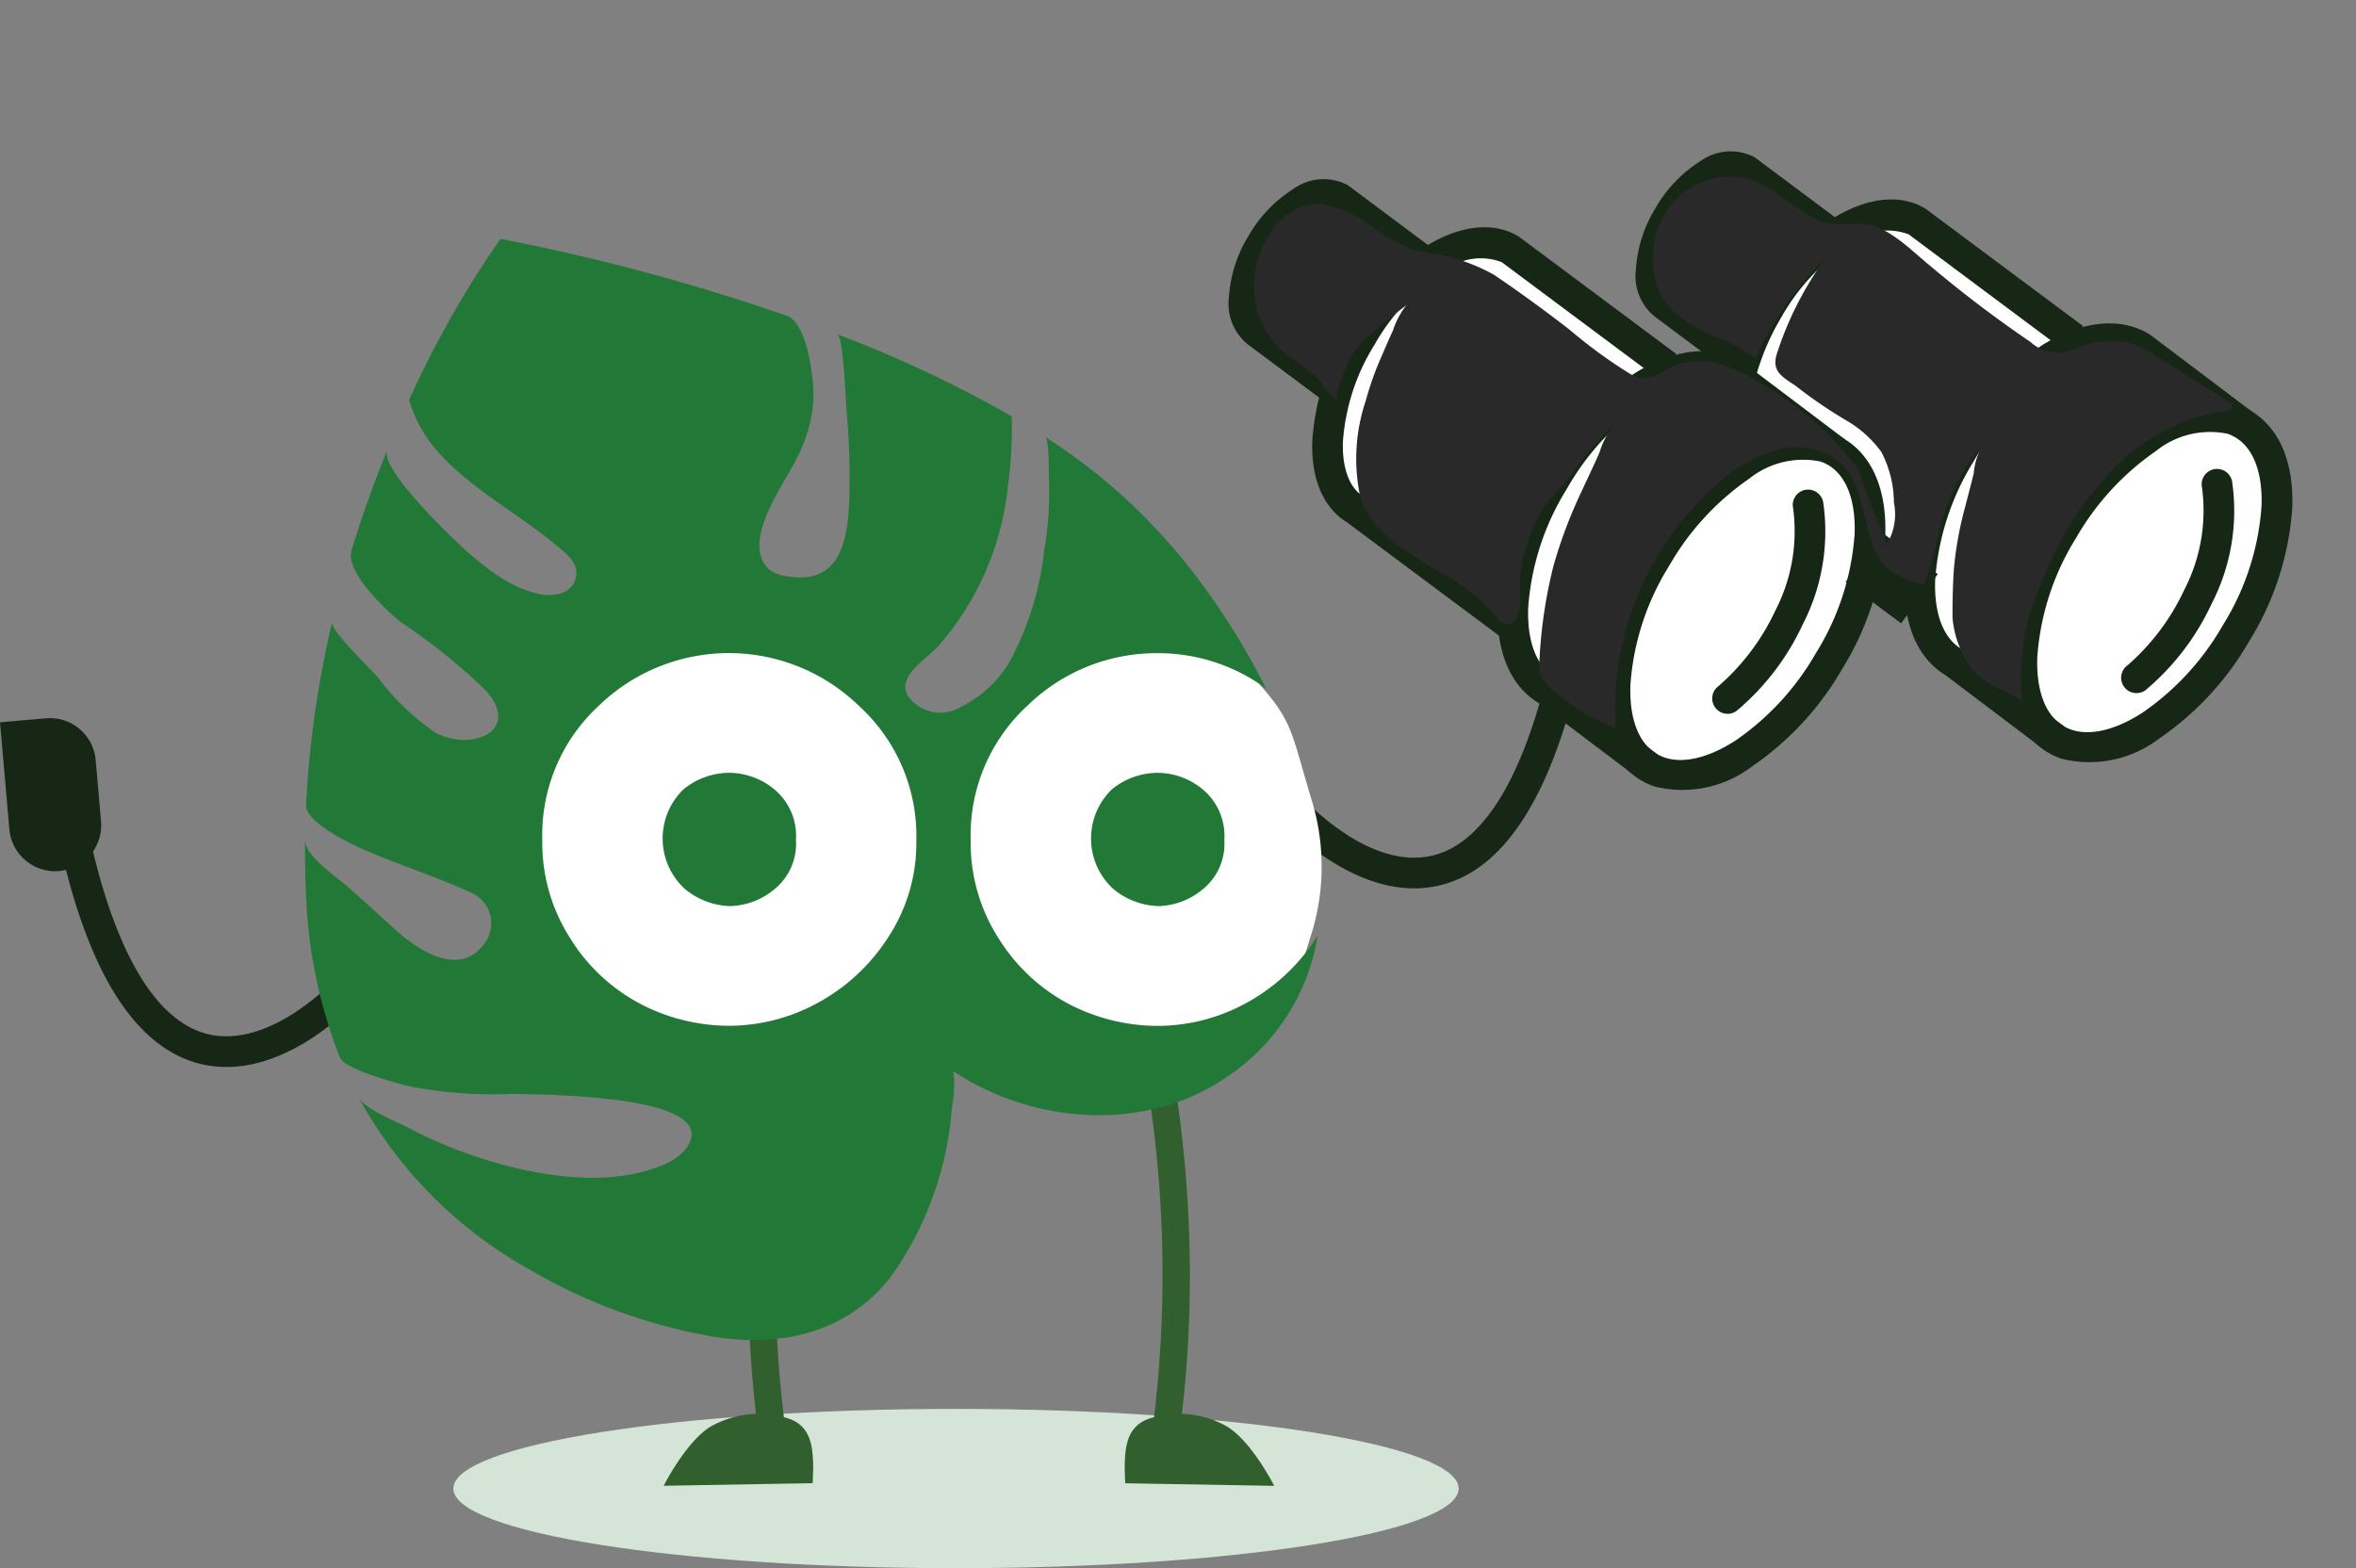
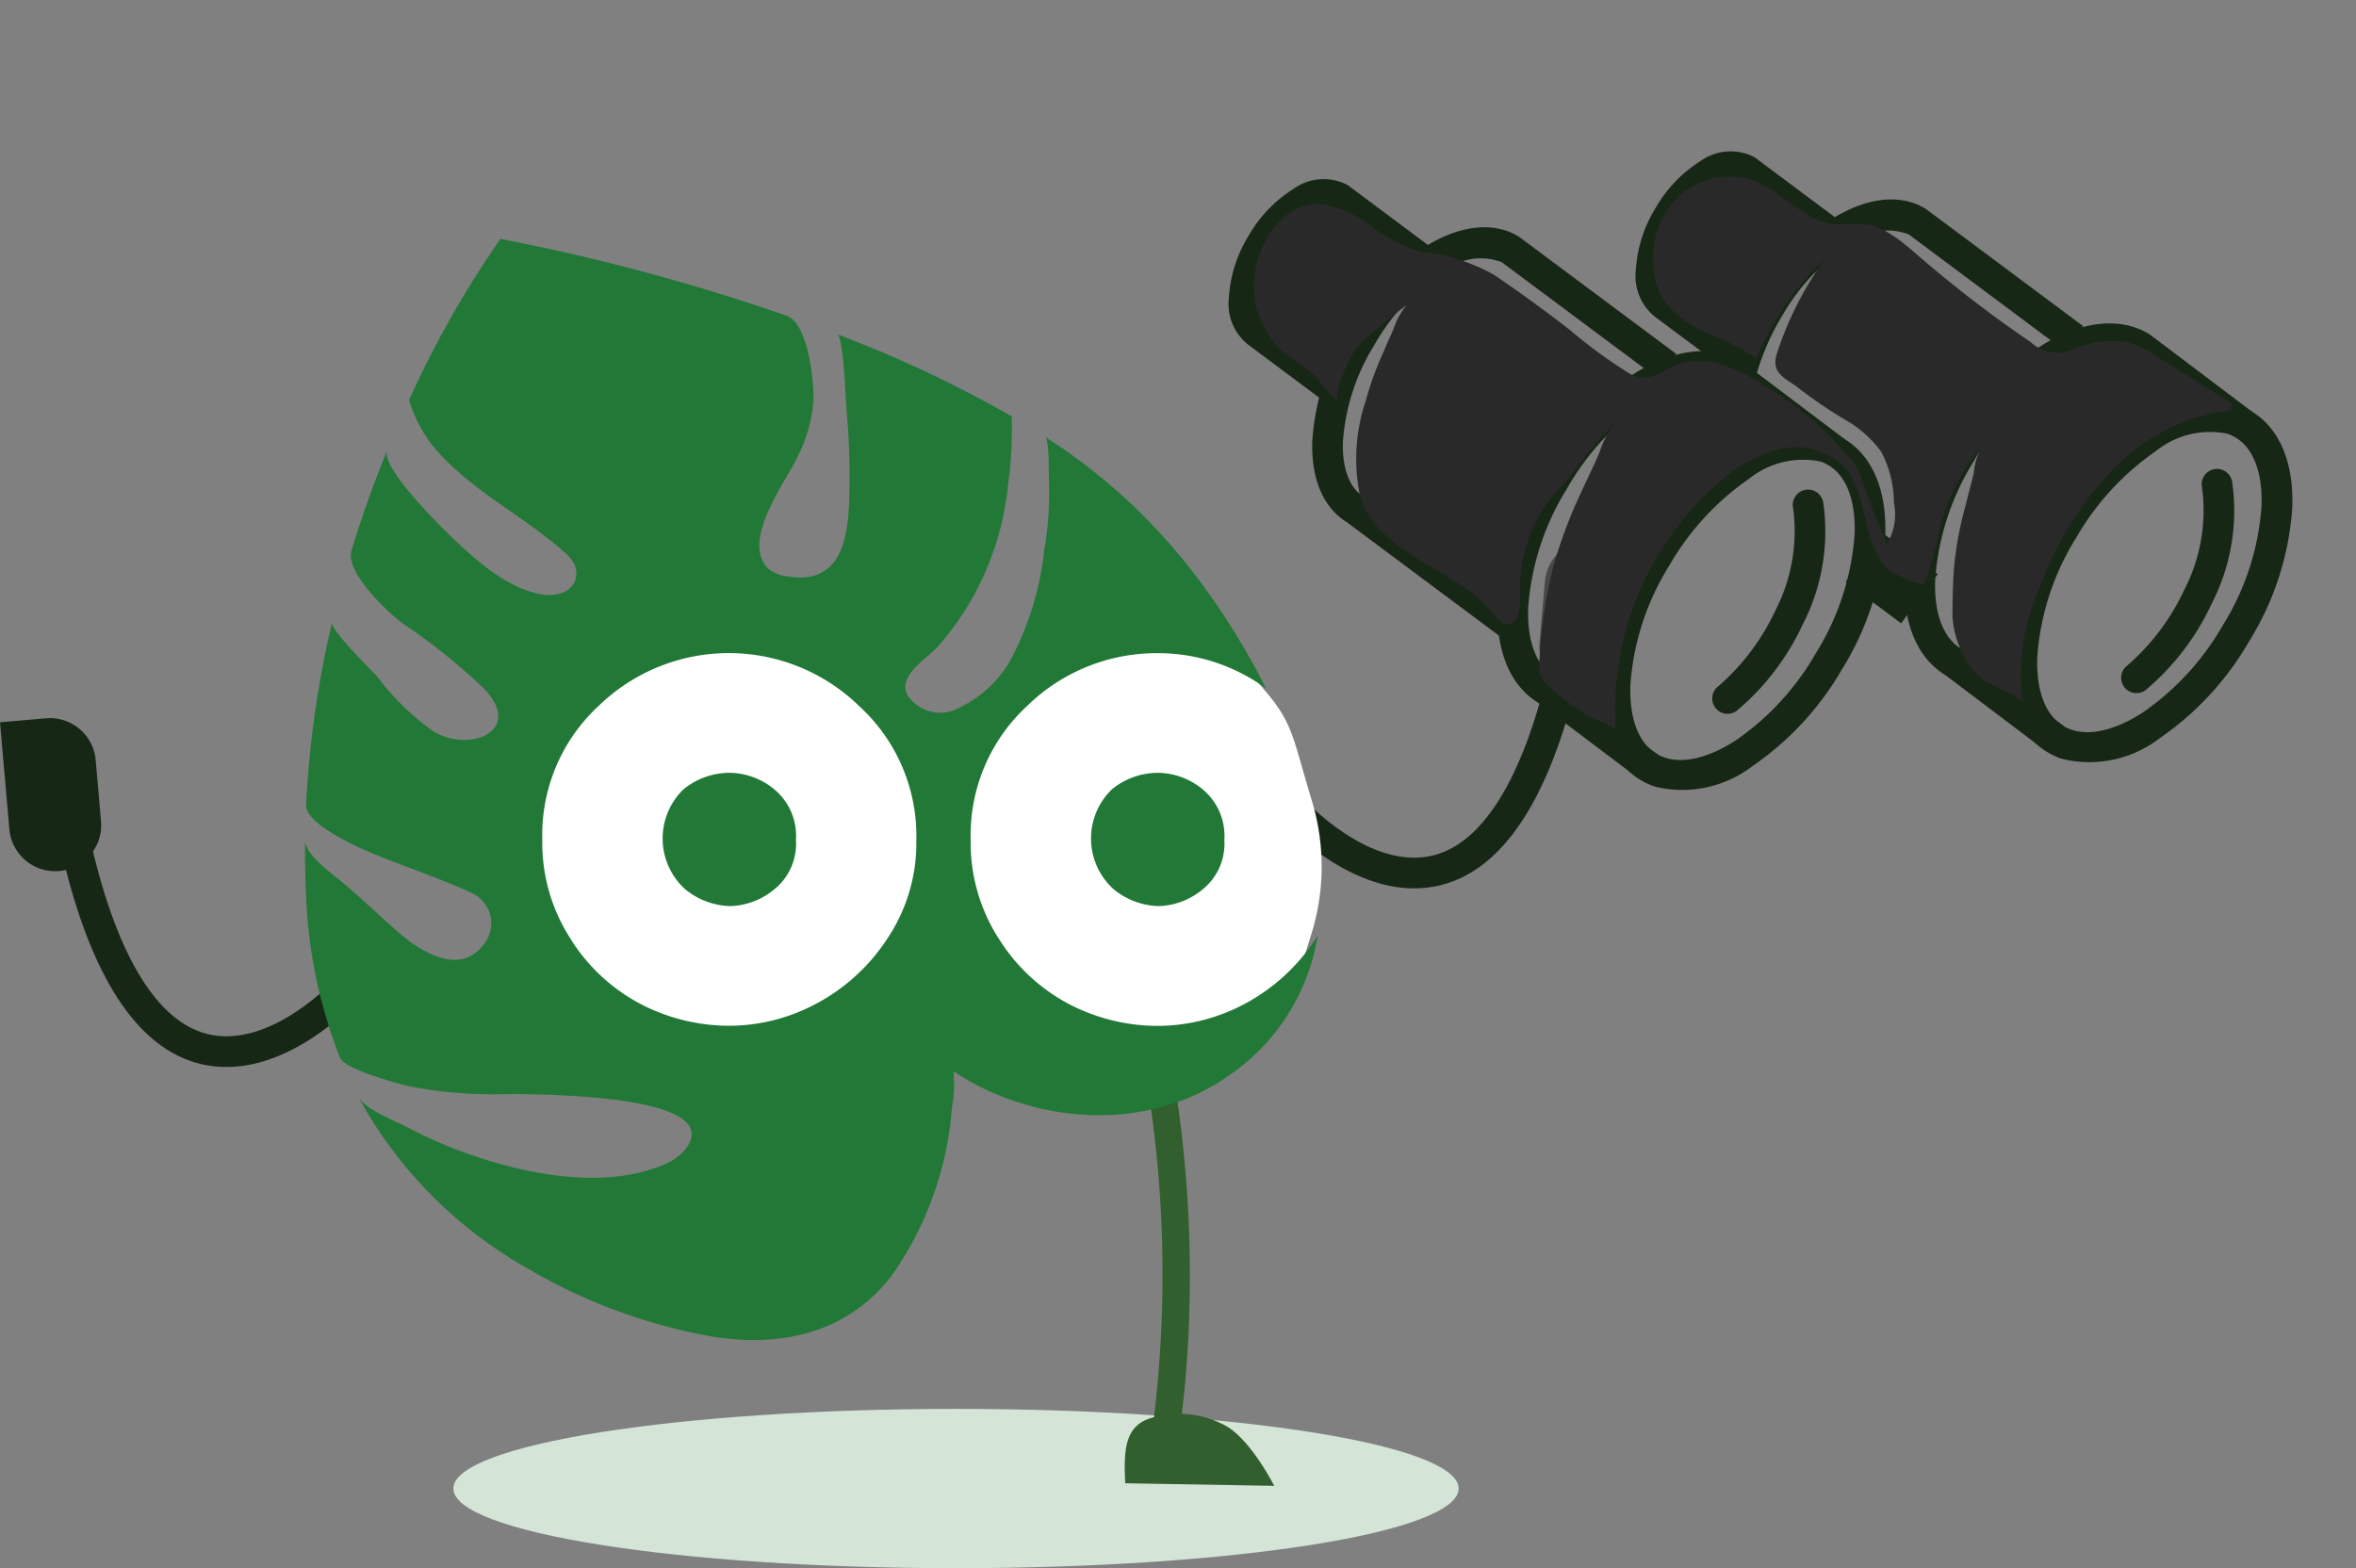
<svg xmlns="http://www.w3.org/2000/svg" width="120.555" height="80.25" viewBox="0 0 120.555 80.25">
  <rect x="0" y="0" width="120.555" height="80.25" fill="#808080" stroke="none" />
  <defs>
    <clipPath id="clip-path">
      <rect id="Rectangle_1189" data-name="Rectangle 1189" width="59.03" height="68.024" fill="#315f2d" />
    </clipPath>
    <clipPath id="clip-path-2">
      <rect id="Rectangle_318" data-name="Rectangle 318" width="55.755" height="32.609" fill="none" />
    </clipPath>
  </defs>
  <g id="Groupe_3489" data-name="Groupe 3489" transform="translate(-916.584 -2333.568)">
    <path id="Tracé_201" data-name="Tracé 201" d="M7.987,16.661C7.744,16.637,2.017,16.029.406,12-.813,8.945.717,4.909,4.956,0L6.144,1.026C2.376,5.391.895,8.981,1.862,11.41c1.253,3.147,6.229,3.684,6.28,3.689Z" transform="matrix(0.588, -0.809, 0.809, 0.588, 916.845, 2381.274)" fill="#172715" />
    <path id="Tracé_202" data-name="Tracé 202" d="M4.956,16.662C.717,11.753-.814,7.716.406,4.665,2.018.632,7.744.024,7.987,0l.155,1.562c-.05.005-5.026.542-6.28,3.689-.967,2.429.513,6.019,4.282,10.384Z" transform="matrix(-0.588, -0.809, 0.809, -0.588, 986.79, 2381.932)" fill="#172715" />
    <path id="Rectangle_1190" data-name="Rectangle 1190" d="M2.355,0h3.14A2.355,2.355,0,0,1,7.849,2.355v0A2.355,2.355,0,0,1,5.494,4.71H0a0,0,0,0,1,0,0V2.355A2.355,2.355,0,0,1,2.355,0Z" transform="matrix(0.087, 0.996, -0.996, 0.087, 921.276, 2370.121)" fill="#172715" />
    <path id="Rectangle_1191" data-name="Rectangle 1191" d="M0,0H5.494A2.355,2.355,0,0,1,7.849,2.355v0A2.355,2.355,0,0,1,5.494,4.71H2.355A2.355,2.355,0,0,1,0,2.355V0A0,0,0,0,1,0,0Z" transform="matrix(-0.087, 0.996, -0.996, -0.087, 1000.532, 2361.396)" fill="#474747" />
    <path id="Tracé_5391" data-name="Tracé 5391" d="M-4626.691-3731.991l.784-2.518a11.6,11.6,0,0,0,0-6.736c-1.113-3.675-.927-4.048-2.984-6.3a13.289,13.289,0,0,0-5.683-3.174l-4.155.874-3.741,4.383-2.043,1.889-3.426-2.506-3-2.905-3.658-.861-4.355-.514-3.869,1.375-2.442,2.236-1.871,5.5v5.462l1.871,4.383,4,3.471,5.455,1.336,5.811-1.336,5.484-2.173,2.47-.359,4.255,1.749h4.7l4.2-.836Z" transform="translate(5609.619 6115.793)" fill="#fff" />
    <g id="Groupe_2656" data-name="Groupe 2656" transform="translate(932.192 2345.794)" clip-path="url(#clip-path)">
      <path id="Tracé_5385" data-name="Tracé 5385" d="M25.72,254.721c-14.2,0-25.72,1.825-25.72,4.076s11.515,4.076,25.72,4.076,25.72-1.825,25.72-4.076-11.515-4.076-25.72-4.076" transform="translate(7.59 -194.848)" fill="#d4e4d7" style="mix-blend-mode: multiply;isolation: isolate" />
      <path id="Tracé_5386" data-name="Tracé 5386" d="M41.307,196c.11-.042.224-.075.337-.107a61.469,61.469,0,0,0-.289-16.7c-.094-.6-.2-1.194-.31-1.788l1.391-.144A62.854,62.854,0,0,1,43.4,191.76q-.1,1.988-.333,3.967a5.028,5.028,0,0,1,2.213.591c1.317.716,2.512,3.092,2.512,3.092l-7.625-.132s-.025-.711-.025-.752c.007-1.019.079-2.1,1.162-2.521" transform="translate(1.8 -135.599)" fill="#315f2d" />
-       <path id="Tracé_5387" data-name="Tracé 5387" d="M143.022,198.212a5.029,5.029,0,0,1,2.213-.592,62.84,62.84,0,0,1,.339-16.769l1.617-1.109a61.477,61.477,0,0,0-.876,14.047q.107,2.008.346,4c.112.033.225.064.337.107,1.083.421,1.155,1.5,1.163,2.52,0,.043-.025.752-.025.752l-7.624.132s1.194-2.376,2.51-3.092" transform="translate(-122.159 -137.493)" fill="#315f2d" />
      <path id="Tracé_5388" data-name="Tracé 5388" d="M145.346,117.073a3.735,3.735,0,0,1,2.332-.835,3.642,3.642,0,0,1,2.331.87,3.09,3.09,0,0,1,1.079,2.558,3,3,0,0,1-1.113,2.54,3.693,3.693,0,0,1-2.262.853,3.793,3.793,0,0,1-2.3-.87,3.5,3.5,0,0,1-.07-5.115" transform="translate(-125.968 -88.916)" fill="#227836" />
      <path id="Tracé_5389" data-name="Tracé 5389" d="M54.44,123.059a3.793,3.793,0,0,1-2.3-.87,3.495,3.495,0,0,1-.07-5.115,3.734,3.734,0,0,1,2.332-.835,3.642,3.642,0,0,1,2.332.87,3.091,3.091,0,0,1,1.079,2.558,3,3,0,0,1-1.114,2.54,3.693,3.693,0,0,1-2.262.853" transform="translate(-10.772 -88.916)" fill="#227836" />
      <path id="Tracé_5390" data-name="Tracé 5390" d="M32.779,33.069c.893.771,1.746,1.58,2.631,2.363,1.173,1.038,3.2,2.317,4.431.671a1.713,1.713,0,0,0-.735-2.684c-1.763-.809-3.619-1.391-5.4-2.164-.628-.273-3-1.4-2.958-2.273a51.949,51.949,0,0,1,1.33-9.361c-.094.4,2.026,2.453,2.312,2.777a12.7,12.7,0,0,0,2.931,2.84c1.855,1.05,4.528-.058,2.582-2.173a31.072,31.072,0,0,0-4.278-3.435c-.725-.554-2.89-2.588-2.555-3.68.563-1.843,1.189-3.562,1.833-5.139-.358.877,2.71,3.886,3.29,4.444,1.209,1.163,2.743,2.535,4.424,2.9a2.189,2.189,0,0,0,1.179-.025,1.085,1.085,0,0,0,.124-.042A1.061,1.061,0,0,0,44.5,16.7a2.007,2.007,0,0,0-.57-.7c-2.142-1.892-4.711-3.092-6.608-5.3a7.132,7.132,0,0,1-1.305-2.452A51.155,51.155,0,0,1,40.694,0,105.163,105.163,0,0,1,55.347,3.936c1.1.384,1.41,3.447,1.36,4.37a7.586,7.586,0,0,1-.864,2.947c-.63,1.289-2.822,4.194-1.468,5.6a1.706,1.706,0,0,0,.968.409c2.752.472,3.131-1.831,3.2-4A38.35,38.35,0,0,0,58.4,8.716c-.041-.472-.155-3.716-.473-3.836a62.2,62.2,0,0,1,8.927,4.2,21.4,21.4,0,0,1-.184,3.484,14.753,14.753,0,0,1-3.57,8.273c-.578.652-2.158,1.536-1.551,2.552a2.016,2.016,0,0,0,2.707.559,5.984,5.984,0,0,0,2.5-2.324,15.5,15.5,0,0,0,1.759-5.662,17.454,17.454,0,0,0,.244-3.68c-.011-.268.021-2.013-.187-2.146a29.726,29.726,0,0,1,4.705,3.72c.506.491.991,1.006,1.463,1.53.451.5.882,1.019,1.3,1.551a36.973,36.973,0,0,1,3.828,6.071A9.328,9.328,0,0,0,74.292,21.2a9.456,9.456,0,0,0-6.647,2.7,8.991,8.991,0,0,0-2.889,6.873,9.043,9.043,0,0,0,1.5,5.133,9.384,9.384,0,0,0,3.637,3.306,9.865,9.865,0,0,0,4.437,1.061,9.478,9.478,0,0,0,4.454-1.131A9.867,9.867,0,0,0,82.418,35.8c.032-.048.06-.1.091-.148a10.685,10.685,0,0,1-4.453,7.1c-4.147,3-10.008,2.614-14.182-.155a6.705,6.705,0,0,1-.082,1.892,17.083,17.083,0,0,1-3.146,8.656c-2.259,2.844-5.578,3.592-9.073,3.031a28.143,28.143,0,0,1-9.426-3.453,22.388,22.388,0,0,1-8.719-8.8c.328.616,1.948,1.242,2.56,1.566A22.831,22.831,0,0,0,38.7,46.7c3.028,1.123,7.2,2,10.306.692a2.8,2.8,0,0,0,1.149-.8c2.23-2.861-7.721-2.8-8.866-2.838a22.434,22.434,0,0,1-5.431-.425c-.579-.165-3.14-.841-3.372-1.428a24.987,24.987,0,0,1-1.729-8.106q-.078-1.54-.061-3.037c-.009.789,1.561,1.862,2.082,2.312M44.33,35.9a9.381,9.381,0,0,0,3.637,3.306A9.863,9.863,0,0,0,52.4,40.267a9.476,9.476,0,0,0,4.454-1.131A9.866,9.866,0,0,0,60.495,35.8,8.772,8.772,0,0,0,61.974,30.8a8.994,8.994,0,0,0-2.923-6.89,9.56,9.56,0,0,0-13.328-.017,8.991,8.991,0,0,0-2.888,6.873,9.041,9.041,0,0,0,1.5,5.133" transform="translate(-30.694)" fill="#227836" />
    </g>
-     <path id="Tracé_5392" data-name="Tracé 5392" d="M1.235,21.431l7.8,3.494h2.648l9.142,4.992,2.094-.483v-2.9l8.641,3.382,1.574-5.62L28.768,22.51V20.4h2.791L41.2,25.586l2.558-.66,1.467-.628,3.167-2.866.554-4.975-.554-3.977L45.227,10.5l-7.1-3.3L36.694,3.9l-3.56-1.868L30.056,0H26.979l-4.06,3.9-2.541,6.6-1.163,1.256-1.772-.821-.768-2.254L14.723,7.2l-3.042-1.8L9.034,4.363l-3.2,1.031L2.647,8.2l-2,4.283L0,17.309Z" transform="translate(1030.597 2377.11) rotate(-172)" fill="#fff" />
    <g id="Groupe_2657" data-name="Groupe 2657" transform="translate(984.422 2333.568) rotate(19)">
      <g id="Groupe_195" data-name="Groupe 195" transform="translate(0 0)" clip-path="url(#clip-path-2)">
        <path id="Tracé_188" data-name="Tracé 188" d="M4.87,20.06a3.7,3.7,0,0,1-.749-.077C.859,19.307-.788,14.405.37,8.823A15.257,15.257,0,0,1,3.084,2.632,5.892,5.892,0,0,1,7.5,0a3.7,3.7,0,0,1,.75.077c1.641.34,2.92,1.749,3.6,3.968A14.831,14.831,0,0,1,12,11.236a15.261,15.261,0,0,1-2.714,6.192A5.891,5.891,0,0,1,4.87,20.06ZM7.5,1.57A4.417,4.417,0,0,0,4.321,3.6,13.668,13.668,0,0,0,1.907,9.142a13.249,13.249,0,0,0,.113,6.412c.505,1.646,1.365,2.674,2.42,2.892,1.136.236,2.443-.492,3.609-1.985a13.672,13.672,0,0,0,2.414-5.545,13.25,13.25,0,0,0-.113-6.412C9.844,2.859,8.985,1.832,7.931,1.614A2.126,2.126,0,0,0,7.5,1.57Z" transform="translate(24.133 12.519)" fill="#172715" />
        <path id="Tracé_189" data-name="Tracé 189" d="M10.258,21.992,4.072,19.975c-1.62-.357-2.882-1.761-3.557-3.959A14.828,14.828,0,0,1,.367,8.825a14.829,14.829,0,0,1,3-6.538C4.871.522,6.6-.263,8.246.078l.043.009,6.267,2.043-.487,1.493L7.888,1.607c-1.045-.2-2.226.406-3.331,1.7A13.248,13.248,0,0,0,1.9,9.143a13.248,13.248,0,0,0,.112,6.412c.505,1.646,1.365,2.673,2.42,2.892l.043.009L10.745,20.5Z" transform="translate(17.911 10.488)" fill="#172715" />
        <path id="Tracé_190" data-name="Tracé 190" d="M12.968,19.8l-9.5-3.032C2.08,16.458,1,15.266.431,13.4A12.384,12.384,0,0,1,.305,7.4c.971-4.684,3.9-7.9,6.669-7.331l.04.008,9.577,3.056-.477,1.5L6.619,1.6A3.032,3.032,0,0,0,4,2.955a10.805,10.805,0,0,0-2.161,4.76,10.8,10.8,0,0,0,.09,5.227c.4,1.291,1.087,2.127,1.9,2.295l.04.008L13.445,18.3Z" transform="translate(6.263 8.153)" fill="#172715" />
        <path id="Tracé_191" data-name="Tracé 191" d="M7.013,11.043,2.082,9.469a2.664,2.664,0,0,1-1.841-2A6.83,6.83,0,0,1,.166,4.152,6.83,6.83,0,0,1,1.553,1.141,2.647,2.647,0,0,1,4.084.043l.04.008,5,1.6-.477,1.5L3.735,1.575C3.156,1.5,2.1,2.563,1.7,4.471A5.324,5.324,0,0,0,1.742,7c.162.529.425.879.7.937l.04.008,5,1.6Z" transform="translate(0.029 8.541)" fill="#172715" />
        <path id="Tracé_192" data-name="Tracé 192" d="M4.866,20.06a3.7,3.7,0,0,1-.749-.077c-1.641-.34-2.92-1.75-3.6-3.969A14.83,14.83,0,0,1,.366,8.823,15.257,15.257,0,0,1,3.08,2.632,5.892,5.892,0,0,1,7.5,0a3.7,3.7,0,0,1,.75.077c1.641.34,2.92,1.749,3.6,3.968A14.831,14.831,0,0,1,12,11.236a15.261,15.261,0,0,1-2.714,6.192A5.891,5.891,0,0,1,4.866,20.06ZM7.5,1.57A4.417,4.417,0,0,0,4.317,3.6,13.668,13.668,0,0,0,1.9,9.142a13.249,13.249,0,0,0,.113,6.412c.505,1.646,1.365,2.674,2.42,2.892,1.136.236,2.443-.492,3.609-1.985a13.672,13.672,0,0,0,2.414-5.545,13.25,13.25,0,0,0-.113-6.412C9.841,2.859,8.982,1.832,7.928,1.614A2.126,2.126,0,0,0,7.5,1.57Z" transform="translate(43.363 4.395)" fill="#172715" />
        <path id="Tracé_193" data-name="Tracé 193" d="M10.258,21.992,4.072,19.975c-1.62-.357-2.882-1.761-3.557-3.959A14.828,14.828,0,0,1,.367,8.825a14.829,14.829,0,0,1,3-6.538C4.871.522,6.6-.263,8.246.078l.043.009,6.267,2.043-.487,1.493L7.888,1.607c-1.045-.2-2.226.406-3.331,1.7A13.248,13.248,0,0,0,1.9,9.143a13.248,13.248,0,0,0,.112,6.412c.505,1.646,1.365,2.673,2.42,2.892l.043.009L10.745,20.5Z" transform="translate(37.138 2.364)" fill="#172715" />
        <path id="Ligne_118" data-name="Ligne 118" d="M3.374,4.068,0,2.991.954,0,4.328,1.077Z" transform="translate(34.846 16.507)" fill="#172715" />
        <path id="Tracé_194" data-name="Tracé 194" d="M.044,11.345A13.856,13.856,0,0,1,.3,7.4c.971-4.684,3.9-7.9,6.669-7.33l.04.008,9.577,3.056-.477,1.5L6.619,1.6A3.032,3.032,0,0,0,4,2.955a10.8,10.8,0,0,0-2.161,4.76,12.269,12.269,0,0,0-.233,3.495Z" transform="translate(25.492 0.029)" fill="#172715" />
        <path id="Tracé_195" data-name="Tracé 195" d="M7.013,11.043,2.082,9.469a2.664,2.664,0,0,1-1.841-2A6.83,6.83,0,0,1,.166,4.152,6.83,6.83,0,0,1,1.553,1.141,2.647,2.647,0,0,1,4.084.043l.04.008,5,1.6-.477,1.5L3.735,1.575C3.156,1.5,2.1,2.563,1.7,4.471A5.324,5.324,0,0,0,1.742,7c.162.529.425.879.7.937l.04.008,5,1.6Z" transform="translate(19.256 0.417)" fill="#172715" />
        <path id="Tracé_196" data-name="Tracé 196" d="M2.248,8.337A5.808,5.808,0,0,1,5,8.6,7.361,7.361,0,0,0,7.741,9a9.744,9.744,0,0,1,3.936-.11q2.31.625,4.577,1.4A25.571,25.571,0,0,0,19.9,11.414c.984.174,1.43-.511,2.066-1.172a3.9,3.9,0,0,1,2.771-.789,10.133,10.133,0,0,1,1.576.226,17.168,17.168,0,0,1,4.239,1.389c.487.234.948.536,1.428.78a2.9,2.9,0,0,1,.963.9l1.14,1.4c.2.24,1.073,1.027,1.073,1.317a2.968,2.968,0,0,0-.33-2.213,5.675,5.675,0,0,0-1.453-2.242,5.778,5.778,0,0,0-2.173-.931,23.776,23.776,0,0,1-3.074-.84c-.765-.206-1.424-.281-1.443-1.245a17.3,17.3,0,0,1,.77-5.456A16.337,16.337,0,0,0,25.74,8.554a12.407,12.407,0,0,0-2.091-.344c-1.312-.054-3.008-.349-3.862-1.452a4.579,4.579,0,0,1-.757-4.044A3.879,3.879,0,0,1,22.618,0c1.456.015,2.81.938,4.263.841.784-.052,1.454-.562,2.192-.629,1.144-.105,2.525.6,3.581.987a62.41,62.41,0,0,0,6.108,2.007,2.057,2.057,0,0,0,2.2-.349,4.9,4.9,0,0,1,2.457-1.252,4.876,4.876,0,0,1,1.66.191l4.442,1.036c.029.112.056.223.084.335a10.074,10.074,0,0,0-4.747,4.839A17.246,17.246,0,0,0,43.307,14.7a11.262,11.262,0,0,0,1.064,6.073c-.116-.209-1.8-.314-2.1-.4a3.043,3.043,0,0,1-1.484-.85,4.894,4.894,0,0,1-1.21-1.684c-.268-.771-.52-1.55-.734-2.339a18.135,18.135,0,0,1-.5-3.254c-.05-.581-.089-1.163-.143-1.743A3.408,3.408,0,0,1,38.157,9a10.7,10.7,0,0,0-.715,4.33c.011.257.412,3.415.1,3.4a5.693,5.693,0,0,1-1.968-.169,4.343,4.343,0,0,1-1.483-1.49c-.7-1.02-1.282-2.223-2.388-2.777a3.493,3.493,0,0,0-3.286.269,7.1,7.1,0,0,0-2.309,2.5,15.36,15.36,0,0,0-.97,13.771,11.464,11.464,0,0,0-1.278-.134,10.247,10.247,0,0,1-1.368-.334c-.638-.2-1.861-.493-2.077-1.21a24.632,24.632,0,0,1-1.007-5.187,24.42,24.42,0,0,1,.132-4.161c.066-.691.153-1.382.207-2.075a4.207,4.207,0,0,1,.259-1.633,15.117,15.117,0,0,0-1.163,2.938c-.244.878-.748,1.629-.934,2.543a8.1,8.1,0,0,0,.063,3.466c.12.507,1.156,2.479-.028,2.56-.183.012-.663-.334-.843-.415-.406-.183-.792-.407-1.215-.55-2.221-.752-5.545-.69-7.01-2.837a9.3,9.3,0,0,1-1.3-4.687,15.968,15.968,0,0,1,.018-2.336c.044-.509.074-1.02.129-1.529a4.119,4.119,0,0,1,.224-1.421,26.262,26.262,0,0,0-1.6,2.657,4.171,4.171,0,0,0-.293,1.375c-.019.19-.09,1.642.146,1.689-.61-.123-1-.57-1.546-.813-.6-.264-1.25-.36-1.859-.586a4.554,4.554,0,0,1-2.77-3.823c-.159-1.6.458-3.609,2.224-4" transform="translate(1.036 1.602)" fill="#292929" />
        <path id="Tracé_197" data-name="Tracé 197" d="M.784,12.266a.785.785,0,0,1-.64-1.239,11.628,11.628,0,0,0,1.488-4.6A8.834,8.834,0,0,0,.784,1.181.785.785,0,1,1,2.14.39,10.372,10.372,0,0,1,3.187,6.65a12.808,12.808,0,0,1-1.761,5.285A.784.784,0,0,1,.784,12.266Z" transform="translate(49.732 7.808)" fill="#172715" />
        <path id="Tracé_198" data-name="Tracé 198" d="M.784,12.266a.785.785,0,0,1-.64-1.239,11.627,11.627,0,0,0,1.488-4.6A8.833,8.833,0,0,0,.784,1.181.785.785,0,1,1,2.14.39,10.372,10.372,0,0,1,3.187,6.65a12.808,12.808,0,0,1-1.761,5.285A.784.784,0,0,1,.784,12.266Z" transform="translate(30.293 15.621)" fill="#172715" />
      </g>
    </g>
  </g>
</svg>